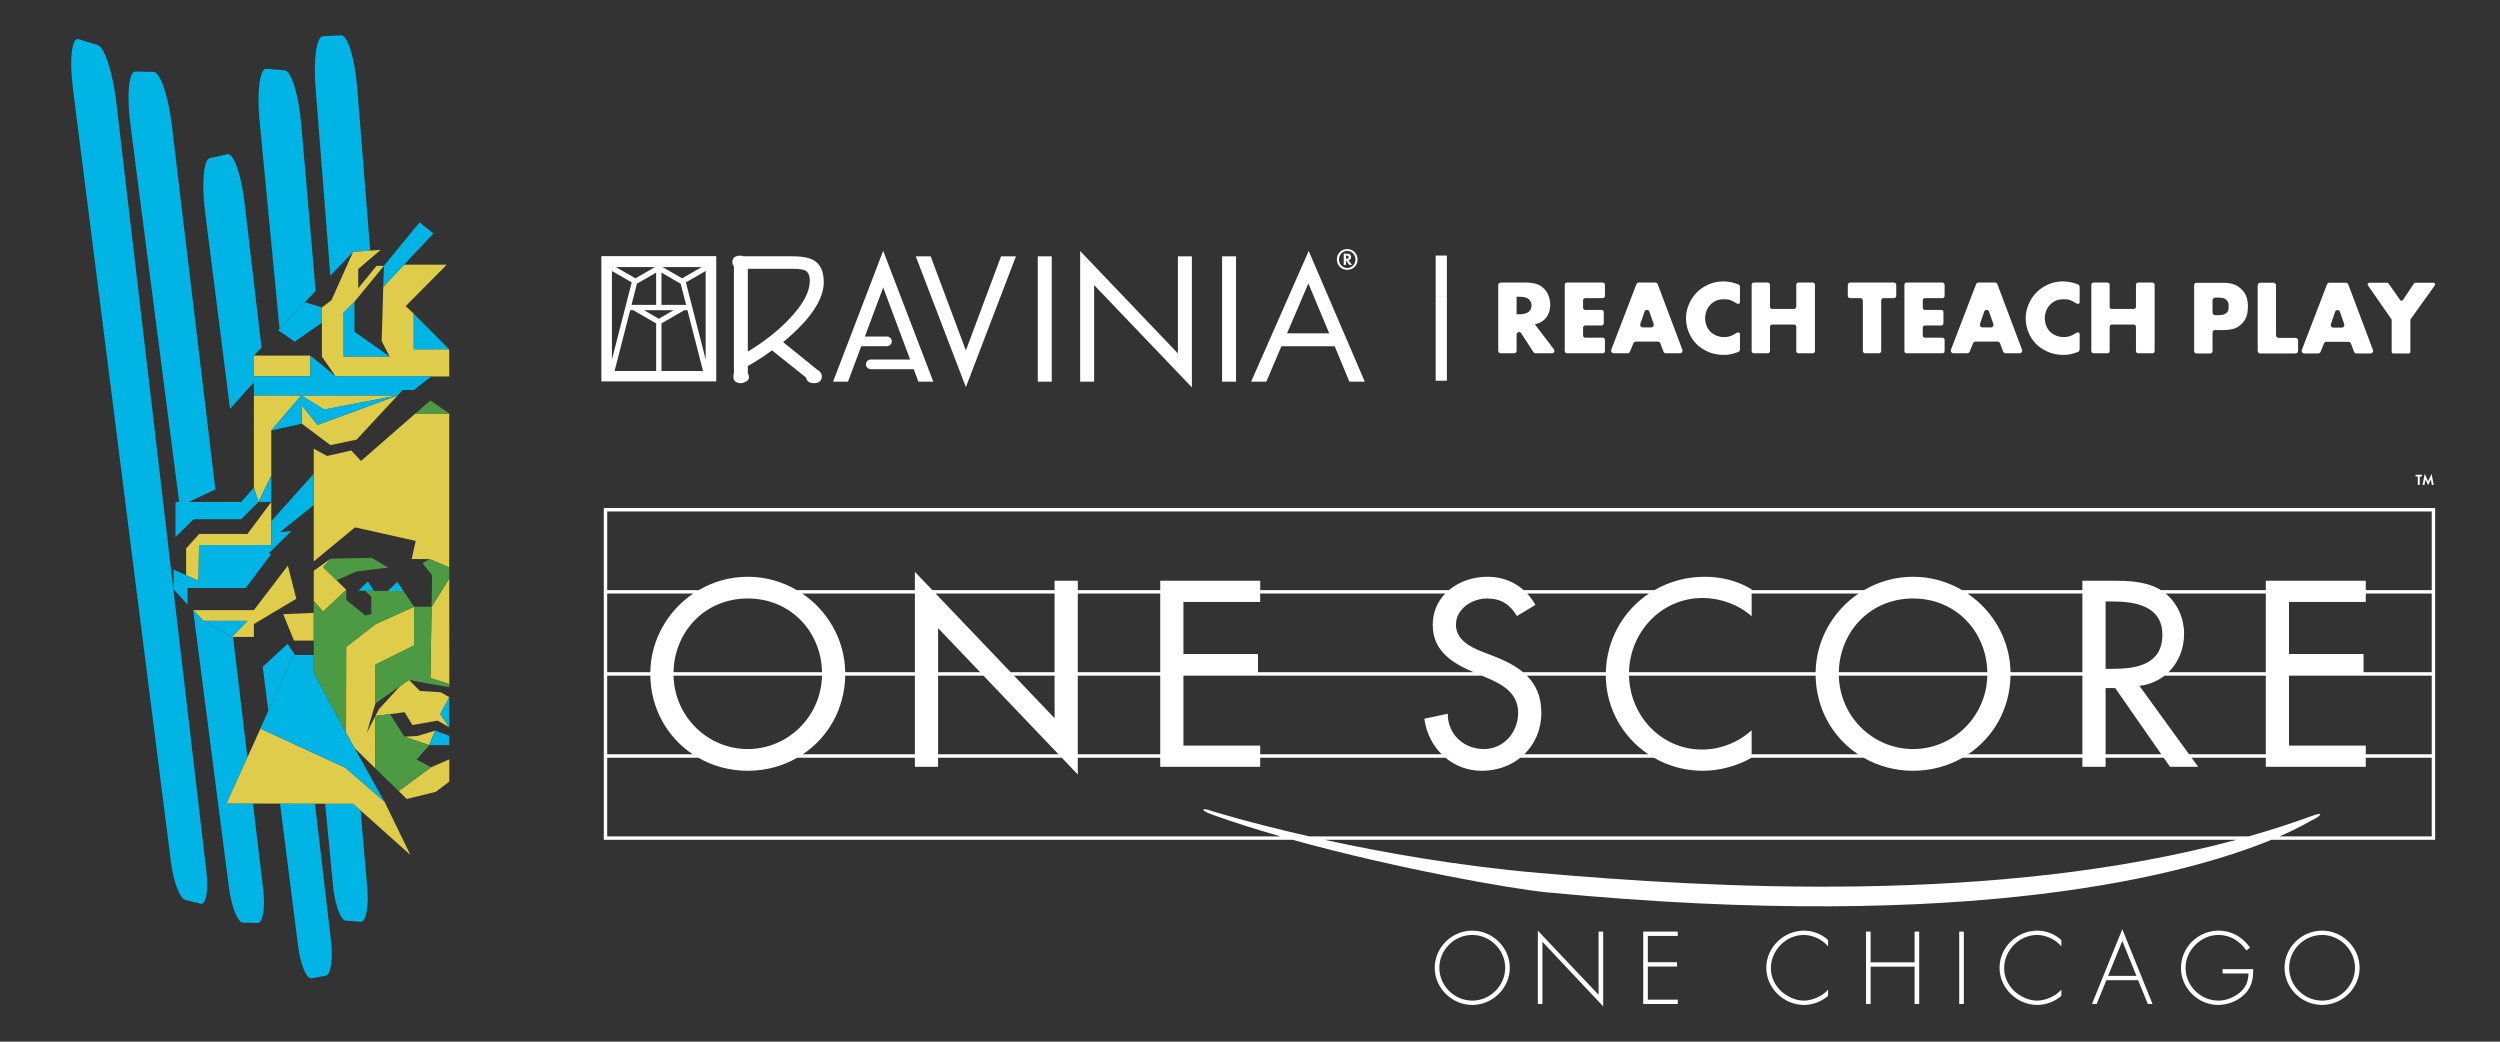
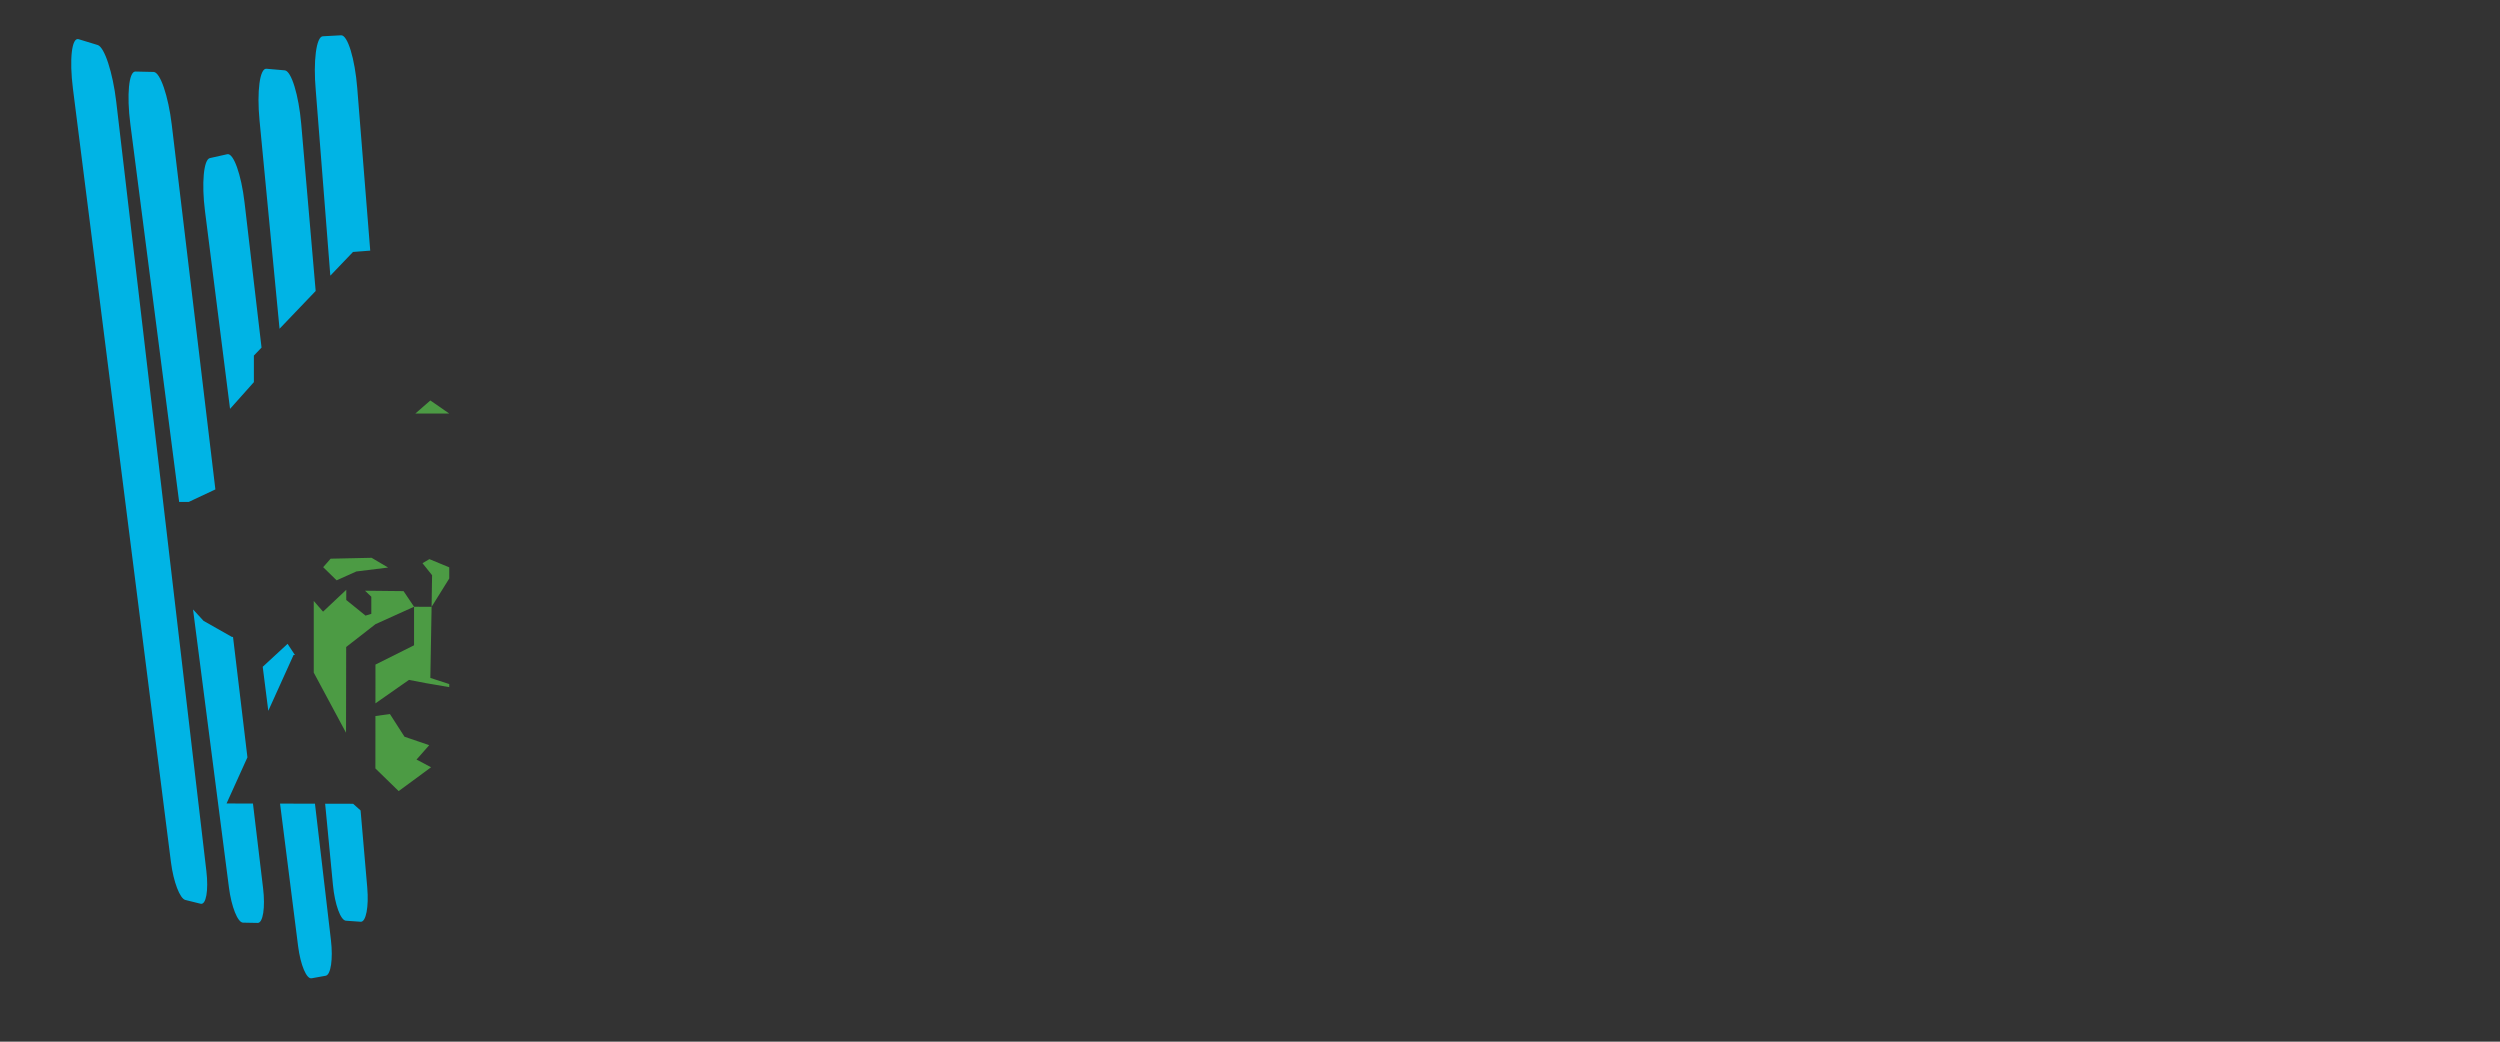
<svg xmlns="http://www.w3.org/2000/svg" id="a" width="960" height="400" viewBox="0 0 960 400">
  <rect x="0" y="0" width="960" height="400" fill="#333333" stroke="none" />
-   <path d="M934.439,195.079H231.852v127.408h264.533c39.878,11.047,84.059,18.861,97.611,20.163,165.185,15.951,247.117-7.391,278.217-20.163h62.885v-127.408h-.658ZM233.168,227.922h33.051c-9.767,6.616-16.297,17.692-16.5,30.206h-16.551v-30.206ZM315.656,259.445c-.379,15.953-13.29,28.192-28.512,28.192s-28.133-12.239-28.512-28.192h57.024ZM258.628,258.128c.294-15.468,11.953-28.312,28.516-28.312s28.222,12.843,28.516,28.312h-57.032ZM324.567,259.445h26.746v30.203h-43.036c9.663-6.458,16.059-17.339,16.291-30.203ZM360.222,259.445h17.422l28.828,30.203h-46.25v-30.203ZM360.222,258.128v-16.937l16.166,16.937h-16.166ZM389.363,259.445h15.598v16.343l-15.598-16.343ZM413.872,259.445h31.657v30.203h-31.657v-30.203ZM454.438,286.31v-26.865h114.543l1.662.703c6.162,2.56,12.323,5.876,12.323,13.554,0,7.489-5.497,13.935-13.175,13.935s-13.933-5.687-13.838-13.555l-9.006,1.896c.716,5.412,3.114,10.154,6.647,13.67h-69.676v-3.337h-29.479ZM586.293,259.445h30.328c.114,12.699,6.599,23.682,16.34,30.203h-47.647c4.074-3.942,6.561-9.486,6.561-15.945,0-6.284-2.114-10.799-5.581-14.257ZM653.578,287.827c-15.711,0-27.724-13.014-28.042-28.382h71.66c.231,12.863,6.628,23.745,16.291,30.203h-40.856v-9.215c-5.307,4.739-12.039,7.395-19.053,7.395ZM763.133,259.445c-.379,15.953-13.29,28.192-28.512,28.192s-28.133-12.239-28.512-28.192h57.024ZM706.104,258.128c.294-15.468,11.953-28.312,28.516-28.312s28.222,12.843,28.516,28.312h-57.032ZM772.042,259.445h27.599v30.203h-43.89c9.662-6.458,16.059-17.339,16.29-30.203ZM808.55,264.224h3.697l17.693,25.423h-21.391v-25.423ZM821.537,263.371c3.724-.444,6.982-1.847,9.64-3.926h38.89v30.203h-29.464l-19.065-26.277ZM832.698,258.128c3.792-3.689,5.995-8.946,5.995-14.758,0-5.893-2.549-11.711-7.09-15.449h38.464v30.206h-37.369ZM808.55,256.831v-25.877h2.371c8.814,0,19.431,1.611,19.431,12.796,0,11.375-9.858,13.081-18.958,13.081h-2.844ZM799.641,258.128h-27.597c-.203-12.514-6.733-23.59-16.499-30.206h44.096v30.206ZM697.194,258.128h-71.656c.352-15.524,12.447-28.501,28.231-28.501,6.729,0,13.743,2.464,18.862,7.014v-8.72h41.063c-9.767,6.616-16.297,17.692-16.5,30.206ZM616.636,258.128h-31.786c-2.932-2.449-6.6-4.332-10.7-5.942l-5.118-1.99c-4.455-1.706-9.952-4.645-9.952-10.237,0-6.256,6.256-10.142,11.942-10.142,5.403,0,8.815,2.275,11.47,6.73l7.108-4.266c-.914-1.627-1.979-3.079-3.17-4.359h46.756c-9.766,6.537-16.232,17.485-16.55,30.206ZM565.715,258.063l.155.066h-82.807v-6.985h-28.625v-20h29.479v-3.222h71.05c-2.949,3.061-4.798,7.128-4.798,12.037,0,9.953,7.394,14.597,15.546,18.104ZM445.529,258.128h-31.657v-30.206h31.657v30.206ZM404.961,258.128h-16.855l-28.831-30.206h45.686v30.206ZM351.313,258.128h-26.743c-.203-12.514-6.732-23.59-16.499-30.206h43.242v30.206ZM233.168,259.445h16.553c.231,12.863,6.628,23.745,16.291,30.203h-32.844v-30.203ZM591.26,335.24c-31.496-2.732-60.43-7.915-82.616-12.753h350.124c-91.93,24.905-201.288,18.494-267.508,12.753ZM933.781,321.171h-58.445c7.923-3.441,11.737-5.862,12.204-6.073,3.672-1.671,5.323-3.646.128-1.738-7.874,2.879-15.945,5.472-24.163,7.811h-360.776c-23.146-5.258-37.562-9.781-37.562-9.781-3.312-1.306-4.999-.483.383,1.45,8.12,2.917,16.986,5.707,26.156,8.331H233.168v-30.207h34.972c5.573,3.202,12.067,5.014,19.004,5.014s13.431-1.812,19.004-5.014h45.164v3.497h8.909v-3.497h47.507l6.143,6.436v-6.436h31.657v3.497h38.388v-3.497h71.123c3.779,3.142,8.6,5.014,13.992,5.014,5.685,0,10.824-1.837,14.784-5.014h51.27c5.534,3.191,11.957,5.014,18.778,5.014,6.249,0,13.254-1.799,18.748-5.014h43.003c5.573,3.202,12.068,5.014,19.005,5.014s13.43-1.812,19.003-5.014h46.018v3.497h8.909v-3.497h22.307l2.434,3.497h10.804l-2.537-3.497h28.509v3.497h38.388v-3.497h25.326v30.207ZM933.781,289.647h-25.326v-3.337h-29.479v-26.865h54.805v30.203ZM933.781,258.128h-26.18v-6.985h-28.625v-20h29.479v-3.222h25.326v30.206ZM933.781,226.605h-25.326v-3.613h-38.388v3.613h-40.295c-.155-.098-.305-.203-.464-.296-5.685-3.223-12.511-3.317-18.86-3.317h-10.807v3.613h-46.197c-5.552-3.252-11.99-5.13-18.824-5.13s-13.273,1.877-18.826,5.13h-43.164v-.296c-5.402-3.317-11.753-4.834-18.009-4.834-7.06,0-13.657,1.864-19.313,5.13h-50.214c-3.712-3.328-8.467-5.13-13.883-5.13-5.527,0-10.901,1.814-14.837,5.13h-72.458v-3.613h-38.388v3.613h-31.657v-3.613h-8.91v3.613h-46.942l-6.706-7.026v7.026h-45.343c-5.552-3.252-11.991-5.13-18.825-5.13s-13.273,1.877-18.825,5.13h-35.152v-30.209h700.613v30.209ZM630.995,357.736h13.27v1.658h-11.498v10.1h11.205v1.659h-11.205v12.717h11.498v1.659h-13.27v-27.792ZM613.855,357.736h1.769v28.713l-23.331-24.807v23.887h-1.769v-28.163l23.331,24.625v-24.254ZM565.348,357.365c-7.851,0-14.413,6.451-14.413,14.265s6.598,14.265,14.413,14.265,14.412-6.449,14.412-14.265-6.598-14.265-14.412-14.265ZM565.348,384.237c-6.931,0-12.644-5.749-12.644-12.607s5.713-12.607,12.644-12.607c6.892,0,12.643,5.752,12.643,12.607s-5.75,12.607-12.643,12.607ZM692.774,357.365c3.355,0,6.747,1.327,9.215,3.613v2.432c-2.137-2.615-5.896-4.386-9.326-4.386-6.93,0-12.643,5.973-12.643,12.792,0,3.245,1.401,6.302,3.723,8.588,2.322,2.211,5.639,3.834,8.92,3.834,3.209,0,7.264-1.733,9.326-4.237v2.432c-2.618,2.175-5.824,3.464-9.251,3.464-7.742,0-14.486-6.449-14.486-14.227,0-7.888,6.634-14.304,14.522-14.304ZM735.201,357.736h1.769v27.792h-1.769v-14.34h-16.883v14.34h-1.769v-27.792h1.769v11.794h16.883v-11.794ZM891.675,357.365c-7.852,0-14.414,6.451-14.414,14.265s6.6,14.265,14.414,14.265,14.412-6.449,14.412-14.265-6.598-14.265-14.412-14.265ZM891.675,384.237c-6.929,0-12.643-5.749-12.643-12.607s5.713-12.607,12.643-12.607c6.894,0,12.643,5.752,12.643,12.607s-5.749,12.607-12.643,12.607ZM853.487,372.147h11.722c.072,3.502-.442,6.562-2.913,9.251-2.654,2.877-6.634,4.497-10.542,4.497-7.703,0-14.265-6.487-14.265-14.155,0-7.961,6.523-14.376,14.486-14.376,5.05,0,9.141,2.507,12.054,6.487l-1.437,1.144c-2.471-3.687-6.23-5.973-10.727-5.973-6.783,0-12.607,5.937-12.607,12.607,0,6.857,5.677,12.607,12.607,12.607,2.985,0,5.898-1.216,8.184-3.06,2.394-2.026,3.281-4.348,3.391-7.372h-9.953v-1.658ZM803.32,385.528h1.805l3.723-9.141h12.2l3.723,9.141h1.808l-11.612-28.715-11.648,28.715ZM809.512,374.729l5.456-13.419,5.417,13.419h-10.874ZM752.341,357.736h1.769v27.792h-1.769v-27.792ZM782.347,357.365c3.353,0,6.744,1.327,9.213,3.613v2.432c-2.137-2.615-5.896-4.386-9.326-4.386-6.929,0-12.643,5.973-12.643,12.792,0,3.245,1.401,6.302,3.723,8.588,2.322,2.211,5.641,3.834,8.92,3.834,3.209,0,7.264-1.733,9.326-4.237v2.432c-2.615,2.175-5.824,3.464-9.251,3.464-7.739,0-14.486-6.449-14.486-14.227,0-7.888,6.636-14.304,14.525-14.304ZM929.176,182.973v3.249h-.745v-3.249h-.869v-.683h2.483v.683h-.869ZM930.253,186.221l.848-4.283,1.299,2.897,1.319-2.897.838,4.283h-.745l-.362-2.131-1.05,2.204-1.04-2.204-.362,2.131h-.745ZM310.918,108.079c0,4.166-2.712,9.089-8.061,14.631-4.362,4.548-9.655,8.669-15.697,12.294v-31.787h17.186c2.998,0,4.323.363,4.906.669,1.166.665,1.742,2.04,1.742,4.193h-.077ZM316.331,108.374c0-4.185-1.334-7.04-3.964-8.486-1.732-1.001-4.601-1.491-8.761-1.491h-18.108c-.394-.138-.837-.22-1.337-.22-2.549,0-2.929,1.555-2.929,2.481,0,.755.235,1.277.595,1.671v41.004c-.12.415-.214.855-.214,1.286,0,.738.198,1.425.669,1.804.609.483,1.34.727,2.178.727.551,0,1.183-.186,1.883-.555.837-.437,1.263-.985,1.263-1.629,0-.631-.165-1.211-.446-1.747v-2.652c3.206-1.8,6.326-3.826,9.294-6.027.683.545,12.681,10.115,13.031,10.394.182.932.839,2.215,3.103,2.215,2.611,0,3-1.696,3-2.708,0-.975-.653-1.854-1.94-2.614.057.037-10.322-8.355-12.923-10.457,10.334-8.54,15.605-16.279,15.605-22.999M398.503,146.562h5.365v-48.13h-5.365v48.13ZM414.781,146.562h5.365v-37.087l37.534,39.258v-50.3h-5.365v37.278l-37.534-39.319v50.171ZM469.281,146.562h5.36v-48.13h-5.36v48.13ZM494.22,128.012l8.193-19.191,8.007,19.191h-16.2ZM502.539,96.366l-22.106,50.196h5.841l5.781-13.597h20.459l5.657,13.597h5.907l-21.538-50.196ZM384.405,98.425l-13.511,36.145-13.515-36.145h-5.724l19.239,50.228,19.232-50.228h-5.721ZM319.908,146.55h5.723l5.088-13.609h10.079v-.023c.923-.103,1.647-.876,1.647-1.829s-.723-1.729-1.647-1.831v-.021h-8.694l7.044-18.841,10.343,27.661h-15.275v.017c-.944.084-1.687.869-1.687,1.834s.742,1.751,1.687,1.835v.018h16.66l1.791,4.79h5.723l-19.243-50.238-19.24,50.238ZM516.865,99.353h.343c.153,0,.27-.019.348-.057.081-.038.14-.076.178-.115.068-.068.113-.142.132-.223.02-.08.029-.151.029-.212,0-.115-.018-.206-.052-.275-.035-.068-.072-.122-.109-.16-.077-.068-.162-.108-.257-.12-.096-.012-.174-.018-.235-.018h-.378v1.179ZM517.346,97.419c.152,0,.332.017.538.052.205.034.396.139.572.315.092.092.172.217.241.377.068.161.103.352.103.573,0,.129-.02.267-.058.413-.038.145-.119.282-.24.412-.176.192-.42.31-.733.355l1.385,1.787h-1.019l-1.271-1.637v1.637h-.87v-4.282h1.351ZM517.335,96.353c-.413,0-.802.071-1.169.213-.366.141-.71.376-1.03.703-.122.122-.24.262-.355.418-.115.157-.218.333-.31.527-.092.194-.166.407-.223.641-.058.233-.085.486-.085.761,0,.496.088.95.268,1.362.179.412.402.752.67,1.019.266.266.597.486.99.658.394.172.808.258,1.243.258.419,0,.817-.081,1.191-.241.373-.16.705-.382.995-.664.092-.092.196-.207.31-.348.115-.141.222-.31.321-.504.099-.195.183-.416.252-.663.068-.248.103-.525.103-.831,0-.298-.031-.571-.093-.818-.06-.248-.141-.472-.239-.671-.1-.198-.206-.374-.321-.526-.115-.153-.225-.282-.333-.39-.343-.343-.701-.579-1.076-.71-.374-.129-.743-.195-1.11-.195M517.335,95.644c.198,0,.412.016.641.046.228.031.463.087.703.172.241.084.484.2.733.35.248.148.491.337.726.566.428.427.73.881.905,1.362.176.48.263.984.263,1.511,0,.596-.099,1.12-.298,1.574-.198.455-.458.854-.778,1.197-.138.153-.302.3-.493.44-.191.142-.406.27-.646.384-.24.115-.505.206-.796.275-.291.068-.611.103-.961.103-.52,0-1.028-.094-1.522-.281-.497-.186-.939-.479-1.329-.876-.39-.388-.674-.83-.853-1.322-.18-.492-.27-.998-.27-1.517,0-.625.113-1.182.338-1.671.225-.488.521-.904.887-1.249.381-.366.809-.635,1.282-.806.473-.172.961-.258,1.465-.258M230.926,98.362v48.105h44.111v-48.105h-44.111ZM269.467,102.549l-7.515,4.327-7.533-4.327h15.048ZM254.007,104.686l7.375,4.248,2.085,8.137h-9.46v-12.385ZM251.545,102.549l-7.533,4.327-7.515-4.327h15.048ZM251.957,104.686v12.385h-9.46l2.085-8.137,7.375-4.248ZM234.982,104.065l7.594,4.362-7.594,29.65v-34.012ZM251.957,142.456h-15.95l5.974-23.343h1.2l8.777,5.072v18.272ZM247.306,119.113h11.352l-5.676,3.285-5.676-3.285ZM254.007,142.456v-18.272l8.777-5.072h1.2l5.974,23.343h-15.95ZM270.982,138.076l-7.594-29.65,7.594-4.362v34.012ZM900.188,124.482l-1.643-4.735c-.311-.894-1.576-.889-1.879.007l-1.6,4.735c-.218.644.261,1.311.941,1.311h3.244c.683,0,1.162-.673.938-1.318M901.829,131.258h-8.496c-.403,0-.766.244-.919.617l-1.326,3.244c-.153.373-.516.617-.919.617h-5.338c-.697,0-1.177-.699-.927-1.35l9.66-25.168c.147-.384.516-.638.926-.638h6.324c.414,0,.784.257.93.644l9.471,25.168c.244.65-.236,1.343-.93,1.343h-5.407c-.415,0-.786-.258-.931-.646l-1.188-3.185c-.145-.388-.516-.646-.931-.646M855.716,118.909c-.091.477-.34.885-.772,1.272-.454.385-.953.613-1.543.703-.567.114-1.066.159-1.43.159h-1.294c-.591,0-1.066-.499-1.066-1.09v-4.607c0-.591.476-1.068,1.066-1.068h1.316c.477,0,.999.045,1.567.159.567.114,1.044.386,1.453.817.385.386.613.795.703,1.226.068.431.114.839.114,1.225,0,.318-.045.726-.114,1.202M862.73,114.234c-.318-1.112-.999-2.179-2.042-3.2-1.044-1.021-2.156-1.679-3.337-1.974-1.18-.318-2.36-.477-3.563-.477h-10.328c-.499,0-.907.408-.907.907v25.331c0,.499.408.907.907.907h5.243c.5,0,.909-.408.909-.907v-7.173c0-.5.408-.909.907-.909h3.518c1.066,0,2.178-.136,3.381-.408,1.203-.272,2.315-.931,3.382-1.952.522-.522.931-1.066,1.272-1.634.318-.567.567-1.135.726-1.725.159-.59.272-1.157.317-1.724.068-.567.092-1.135.092-1.679,0-1.135-.159-2.27-.477-3.383M873.989,109.575c0-.55-.445-.995-.995-.995h-5.052c-.55,0-.995.445-.995.995v25.165c0,.55.445.995.995.995h13.522c.55,0,.995-.445.995-.995v-3.995c0-.55-.445-.995-.995-.995h-6.48c-.55,0-.995-.445-.995-.995v-19.18M918.289,122.542c.075.107.115.236.115.366v12.186c0,.354.287.642.642.642h5.882c.355,0,.642-.288.642-.642v-12.181c0-.135.042-.265.12-.375l9.286-12.942c.305-.424.001-1.016-.521-1.016h-6.956c-.215,0-.415.106-.534.284l-4.251,6.346c-.252.375-.802.38-1.06.009l-4.443-6.365c-.12-.173-.316-.275-.526-.275h-6.865c-.518,0-.822.582-.526,1.009l8.995,12.952M582.375,120.677h1.363c.55,0,1.157-.082,1.817-.244.661-.163,1.211-.447,1.652-.855.275-.271.494-.612.66-1.018.166-.407.248-.829.248-1.263,0-.405-.082-.813-.248-1.221-.166-.405-.399-.758-.7-1.057-.718-.705-1.859-1.06-3.429-1.06h-1.363v6.719ZM586.325,108.504c1.031,0,2.143.142,3.338.427,1.195.286,2.294.944,3.298,1.975.786.787,1.37,1.73,1.749,2.829.381,1.099.572,2.192.572,3.278,0,1.165-.191,2.238-.572,3.216-.379.977-.909,1.791-1.588,2.442-.542.516-1.145.922-1.811,1.221-.664.299-1.31.517-1.935.652l7.328,9.571c.483.632.034,1.543-.761,1.543h-6.289c-.325,0-.629-.165-.805-.438l-4.71-7.264c-.52-.801-1.764-.434-1.764.522v6.22c0,.531-.43.96-.959.96h-5.124c-.53,0-.959-.43-.959-.96v-25.236c0-.53.43-.959.959-.959h10.033ZM615.451,114.488c.463,0,.838-.375.838-.838v-4.309c0-.462-.375-.838-.838-.838h-13.753c-.463,0-.838.376-.838.838v25.479c0,.463.375.838.838.838h13.753c.463,0,.838-.375.838-.838v-4.309c0-.462-.375-.838-.838-.838h-6.711c-.463,0-.838-.375-.838-.838v-3.006c0-.462.375-.837.838-.837h6.264c.462,0,.838-.376.838-.838v-4.309c0-.463-.376-.838-.838-.838h-6.264c-.463,0-.838-.375-.838-.838v-2.844c0-.463.375-.838.838-.838h6.711M635.005,124.405l-1.643-4.735c-.311-.894-1.576-.889-1.879.007l-1.6,4.735c-.218.644.261,1.311.94,1.311h3.245c.683,0,1.162-.673.938-1.318M636.647,131.181h-8.496c-.403,0-.766.244-.919.617l-1.326,3.244c-.153.373-.516.617-.919.617h-5.338c-.697,0-1.177-.699-.927-1.35l9.659-25.168c.148-.384.517-.638.928-.638h6.324c.414,0,.783.257.93.644l9.471,25.168c.244.65-.236,1.343-.93,1.343h-5.407c-.415,0-.786-.258-.931-.646l-1.188-3.185c-.145-.388-.516-.646-.931-.646M680.509,118.642c-.461,0-.834-.374-.834-.834v-8.471c0-.46-.374-.834-.835-.834h-5.373c-.461,0-.834.374-.834.834v25.487c0,.461.373.834.834.834h5.373c.461,0,.835-.373.835-.834v-9.365c0-.461.373-.835.834-.835h8.427c.461,0,.835.374.835.835v9.365c0,.461.374.834.834.834h5.498c.461,0,.835-.373.835-.834v-25.487c0-.46-.374-.834-.835-.834h-5.498c-.46,0-.834.374-.834.834v8.471c0,.46-.374.834-.835.834h-8.427M668.146,134.131s.023-5.651,0-5.81v-.045c0-.25-.136-.408-.227-.5-.363-.25-.839-.067-1.157.092-.204.136-.363.25-.363.25-.023.022-.068.045-.091.045-.318.204-.613.363-.909.499-.295.159-.567.273-.839.363-.273.091-.545.159-.795.227-.25.045-.477.091-.703.114-.432.045-.772.067-1.044.067s-.522,0-.75-.022c-.726-.068-1.43-.251-2.088-.5-.363-.159-.703-.318-1.021-.499-.023,0-.023-.023-.023-.023-.181-.091-.34-.204-.522-.34-.25-.136-.454-.318-.658-.499-.703-.681-1.249-1.476-1.634-2.429-.227-.567-.386-1.158-.454-1.748-.023-.204-.045-.386-.068-.591-.023-.204-.045-.408-.045-.613v-.114c0-.181,0-.363.045-.522,0-.204.023-.385.068-.567.091-.521.226-1.066.431-1.611.386-.999.976-1.884,1.816-2.678.159-.159.34-.296.499-.408.159-.137.341-.251.522-.341q0-.022.023-.022c.363-.227.726-.432,1.112-.567.386-.137.817-.251,1.271-.318.477-.068.977-.114,1.476-.114.25,0,.613,0,1.044.045h.091c.454.045.953.159,1.52.363.227.091.477.204.726.341.296.136.613.317.909.499.159.091.295.204.454.318.318.159.794.318,1.157.091.092-.091.227-.273.227-.522v-5.833c0-.454-.273-.885-.703-1.043-.432-.159-.818-.273-1.18-.386-.432-.136-.818-.25-1.203-.34-.25-.068-.454-.092-.681-.137-.794-.114-1.475-.204-2.042-.226-.092-.023-.204-.023-.296-.023-1.157,0-2.247.091-3.268.295-.976.204-1.884.5-2.769.909-1.748.794-3.246,1.815-4.449,3.041-1.225,1.248-2.225,2.746-2.973,4.471-.591,1.316-.931,2.678-1.09,4.086-.045.385-.068.772-.068,1.157v.159c0,.432.023.862.068,1.294.114,1.408.454,2.769.998,4.131.704,1.748,1.726,3.268,3.065,4.607,1.135,1.113,2.565,2.066,4.312,2.86.885.408,1.861.726,2.906.907.953.204,1.975.296,3.041.296h.226c.159,0,.318-.023.5-.023.272,0,.544,0,.817-.023.432-.045.885-.136,1.362-.226.113-.023.226-.045.34-.091.703-.159,1.498-.408,2.383-.726.022,0,.022-.023.045-.023.408-.159.658-.59.658-1.021M745.887,114.488c.463,0,.838-.375.838-.838v-4.309c0-.462-.375-.838-.838-.838h-13.753c-.463,0-.838.376-.838.838v25.479c0,.463.375.838.838.838h13.753c.463,0,.838-.375.838-.838v-4.309c0-.462-.375-.838-.838-.838h-6.711c-.463,0-.838-.375-.838-.838v-3.006c0-.462.375-.837.838-.837h6.264c.462,0,.838-.376.838-.838v-4.309c0-.463-.376-.838-.838-.838h-6.264c-.463,0-.838-.375-.838-.838v-2.844c0-.463.375-.838.838-.838h6.711M765.441,124.405l-1.643-4.735c-.311-.894-1.576-.889-1.879.007l-1.6,4.735c-.218.644.261,1.311.94,1.311h3.245c.683,0,1.162-.673.938-1.318M767.083,131.181h-8.496c-.403,0-.766.244-.919.617l-1.326,3.244c-.153.373-.516.617-.919.617h-5.338c-.697,0-1.177-.699-.927-1.35l9.659-25.168c.147-.384.517-.638.928-.638h6.324c.414,0,.783.257.93.644l9.471,25.168c.244.65-.236,1.343-.93,1.343h-5.407c-.415,0-.786-.258-.931-.646l-1.188-3.185c-.145-.388-.516-.646-.931-.646M810.945,118.642c-.46,0-.834-.374-.834-.834v-8.471c0-.46-.374-.834-.835-.834h-5.373c-.46,0-.834.374-.834.834v25.487c0,.461.374.834.834.834h5.373c.461,0,.835-.373.835-.834v-9.365c0-.461.374-.835.834-.835h8.428c.46,0,.834.374.834.835v9.365c0,.461.374.834.834.834h5.498c.461,0,.835-.373.835-.834v-25.487c0-.46-.374-.834-.835-.834h-5.498c-.46,0-.834.374-.834.834v8.471c0,.46-.374.834-.834.834h-8.428M722.38,115.391c0-.498.404-.902.902-.902h3.976c.498,0,.902-.404.902-.902v-4.181c0-.498-.404-.902-.902-.902h-16.799c-.498,0-.902.404-.902.902v4.181c0,.498.404.902.902.902h3.976c.498,0,.902.404.902.902v19.366c0,.498.404.902.902.902h5.238c.498,0,.902-.404.902-.902v-19.366M798.582,134.131s.023-5.651,0-5.81v-.045c0-.25-.136-.408-.227-.5-.363-.25-.839-.067-1.157.092-.204.136-.363.25-.363.25-.023.022-.068.045-.091.045-.318.204-.613.363-.909.499-.295.159-.567.273-.839.363-.273.091-.545.159-.795.227-.25.045-.477.091-.703.114-.432.045-.772.067-1.044.067s-.522,0-.75-.022c-.725-.068-1.43-.251-2.088-.5-.363-.159-.703-.318-1.021-.499-.023,0-.023-.023-.023-.023-.181-.091-.34-.204-.522-.34-.25-.136-.454-.318-.658-.499-.703-.681-1.249-1.476-1.634-2.429-.227-.567-.386-1.158-.454-1.748-.023-.204-.045-.386-.068-.591-.022-.204-.045-.408-.045-.613v-.114c0-.181,0-.363.045-.522,0-.204.023-.385.068-.567.091-.521.226-1.066.431-1.611.386-.999.976-1.884,1.816-2.678.159-.159.34-.296.499-.408.159-.137.341-.251.522-.341q0-.022.023-.022c.363-.227.726-.432,1.112-.567.386-.137.817-.251,1.272-.318.476-.068.976-.114,1.475-.114.25,0,.613,0,1.044.045h.091c.454.045.953.159,1.52.363.227.091.477.204.726.341.296.136.614.317.909.499.159.091.295.204.454.318.318.159.794.318,1.157.091.092-.091.227-.273.227-.522v-5.833c0-.454-.273-.885-.703-1.043-.432-.159-.818-.273-1.18-.386-.432-.136-.818-.25-1.203-.34-.25-.068-.454-.092-.681-.137-.794-.114-1.475-.204-2.042-.226-.091-.023-.204-.023-.295-.023-1.158,0-2.248.091-3.269.295-.976.204-1.883.5-2.769.909-1.748.794-3.246,1.815-4.449,3.041-1.225,1.248-2.225,2.746-2.973,4.471-.591,1.316-.931,2.678-1.09,4.086-.045.385-.068.772-.068,1.157v.159c0,.432.023.862.068,1.294.114,1.408.454,2.769.998,4.131.704,1.748,1.725,3.268,3.065,4.607,1.135,1.113,2.565,2.066,4.312,2.86.885.408,1.861.726,2.906.907.953.204,1.975.296,3.041.296h.227c.158,0,.317-.023.499-.023.272,0,.544,0,.817-.023.431-.045.885-.136,1.362-.226.113-.023.226-.045.34-.091.703-.159,1.498-.408,2.383-.726.022,0,.022-.023.045-.023.408-.159.658-.59.658-1.021M555.609,98.123h-4.311v15.887h4.311v-15.887ZM555.609,114.018h-4.311v16.087h4.311v-16.087ZM555.609,130.104h-4.311v16.087h4.311v-16.087Z" fill="#fff" />
  <path d="M117.102,116.04l-9.759,10.201-7.684-80.029c-1.066-11.102.107-20.032,2.633-19.813l7.064.614c2.523.219,5.354,9.491,6.313,20.574l5.548,64.15-4.114,4.301M97.493,136.539l2.937-3.071-6.535-55.793c-1.25-10.674-4.219-18.995-6.614-18.46l-6.694,1.496c-2.389.534-3.221,9.686-1.874,20.316l9.624,75.979,9.154-10.263v-10.203ZM97.493,144.483,126.844,105.855l8.708-9.103.002-.004,6.615-.504-4.986-62.414c-.9-11.269-3.679-20.407-6.191-20.277l-7.027.376c-2.513.136-3.724,9.481-2.714,20.737l5.594,71.19ZM68.791,192.745h3.679l10.236-4.813-16.749-140.026c-1.325-11.081-4.447-20.219-6.956-20.275l-7.022-.158c-2.51-.057-3.37,8.993-1.939,20.079l18.751,145.193ZM138.467,311.214l-2.872-2.565-10.74-.025,3.001,31.255c.715,7.442,2.936,13.532,4.968,13.675l5.684.399c2.031.143,3.16-5.708,2.518-13.14l-2.56-29.599ZM97.134,308.559l-10.139-.023,8.018-17.717-5.53-46.234h-.423l-10.895-6.175-3.795-4.131-.242-.219,13.789,106.77c.96,7.433,3.37,13.43,5.392,13.467l5.657.103c2.021.037,2.947-5.898,2.058-13.329l-3.889-32.512ZM44.638,39.072c-1.309-11.172-4.504-20.985-7.123-21.785l-7.34-2.24c-2.628-.802-3.592,7.769-2.168,19.008l37.639,297.03c.953,7.521,3.422,13.979,5.522,14.499l5.869,1.453c2.094.518,3.087-5.069,2.21-12.552L44.638,39.072ZM120.944,308.615l-13.405-.031,6.937,54.765c.91,7.183,3.216,12.667,5.16,12.317l5.445-.979c1.948-.35,2.85-6.421,2.006-13.628l-6.142-52.443ZM113.259,251.528l-2.826-4.297-9.549,8.816,2.142,16.91,9.696-21.428h.537Z" fill="#00b4e5" />
-   <path d="M121.932,163.156l30.766-11.316-15.759,16.963-10.045,2.121-10.993-8.215-.185-7.282,6.216,7.729ZM128.855,144.482l.049.076h43.62l-.031-10.431h-13.607v-13.631l-3.08-2.964,15.764-15.893h-16.404l-7.991,8.498-.009.009-.613,20.8,3.04,5.947h-17.64v-16.862l4.16-4.156,11.302-13.791h-2.818l-7.036,8.6v-7.373l8.6-7.369-10.609.809-8.262,18.507-3.684,2.796v18.84l5.244,7.591h.004ZM119.196,136.539h-21.704v7.942h21.704v-7.942ZM104.177,182.654v-17.377l11.537-13.438h-18.222s-.001,35.436-.001,35.436l1.774,5.469,4.912-10.09ZM152.698,151.84h-36.984s8.724,5.448,8.724,5.448l28.26-5.448ZM172.509,222.152l-6.778,10.875-.446,27.323,7.255,2.358-.031-40.556ZM164.89,214.68l7.617,3.177v-59.055s-13.018,0-13.018,0l-20.867,18.2-3.742-4.018-9.262,2.12-5.138-2.809v43.279s15.853-13.074,15.853-13.074l23.302,5.227-1.551,6.938,6.805.016ZM120.48,219.177v11.585l3.574,4.111,8.92-8.39-8.87-8.683,2.858-3.26-6.481,4.638ZM146.301,306.653l-13.658-11.846-32.631-15.036-13.017,28.765,48.601.113,21.988,19.643-9.949-20.482-1.334-1.156ZM160.418,282.588l-5.089.316,9.489,3.238,2.29-5.583-6.69,2.028ZM159.034,247.822l-.037-14.833-14.805,6.686-.011,13.497-.002,2.025,14.853-7.374ZM153.086,303.784l3.098,3.022,7.8-1.907,3.36-.822,5.196-3.982v-8.507l-7.009,3.04-12.444,9.155ZM76.43,209.269h27.747v-16.524s-9.154,12.281-9.154,12.281h-18.536l-5.024,5.582v10.273l4.779,2.146.187-13.758ZM161.255,265.344l-4.208-4.268-3.448,2.411-8.112,8.862-4.625,9.03,3.309-11.299.011-14.884h0l.002-2.025.01-13.497-11.26,8.772-.059,32.933,3.301,5.926,7.975,7.773.016-20.132,11.202-1.448,3,4.904,9.68-1.674,4.462,2.561-3.423-5.072,3.454-6.529-3.454-1.897-7.832-.446ZM112.888,246.003h7.592v-10.665l-11.724.504,4.131,10.161ZM89.059,244.585h8.434v-4.947l16.288-9.713-3.239-12.729-13.049,17.083h-23.124l3.795,4.131h16.86l-5.964,6.175Z" fill="#decc4a" />
-   <path d="M132.874,281.379l3.301,5.926,11.418,20.497-1.335-1.157-13.663-11.851-32.644-15.042,12.771-28.222h7.758v6.756l12.394,23.095ZM172.493,134.126l-13.607-13.631v13.631h13.607ZM161.102,85.389l-13.685,16.693-.251,8.061,19.27-20.491-5.334-4.262ZM128.854,144.483l5.109,7.392,18.735-.035,1.948-2.083h4.243l6.811-5.275h-36.845ZM131.952,120.031v16.86h17.641l-13.482-9.518v-11.5l-4.159,4.159ZM106.82,126.788l6.353,4.437,10.434-7.314v-5.863l-6.504-2.008-10.282,10.748ZM97.493,144.483v7.357l36.47.035-5.11-7.394-9.657-7.942v7.942h-21.704ZM99.266,192.744h4.911v-10.09l-4.911,10.09ZM104.177,165.278l11.724-2.568-.187-10.87-11.537,13.438ZM121.932,163.156l30.766-11.316-28.31,5.379-8.674-5.38v3.587s6.217,7.73,6.217,7.73ZM95.023,238.41h-16.86l10.895,6.175,5.964-6.175ZM97.491,187.276l-4.87,5.469v6.643l6.643-6.643-1.774-5.469ZM120.48,181.927l-16.303,18.186v9.155h-27.748l-.187,13.758-9.565-4.294v7.592l5.344,5.834v-6.365h22.332l9.823-13.064-1.002-.222,1.002-.991,7.705-7.607-4.354.448,12.952-10.386v-12.044ZM67.395,192.745v13.477l6.973-6.833h18.254v-6.643h-25.227ZM148.935,226.928l6.03.064-2.42-3.598-3.611,3.535ZM137.636,226.808l5.996.064-2.385-3.598-3.611,3.535ZM169.054,274.195l3.455,5.094v-11.626l-3.455,6.532ZM167.109,280.559l-2.289,5.583h7.689v-3.61l-5.4-1.972Z" fill="#00b4e5" />
  <path d="M144.181,255.196l14.817-7.407v1.898l-1.951,11.389-12.877,9.004.011-14.884ZM144.15,295.078l8.936,8.708,12.444-9.158-5.582-2.96,4.87-5.525-9.491-3.239-5.588-8.705-5.574.747-.015,20.132ZM144.193,239.674l14.805-6.686-4.033-5.997-6.031-.062-4.74,12.746ZM165.252,153.776l-5.763,5.027h13.021l-7.257-5.027ZM158.998,232.988v16.699l-1.951,11.389,6.532,1.256,8.931,1.524v-1.174l-7.258-2.359.48-27.295-6.733-.039ZM172.509,222.152v-4.294l-7.619-3.156-2.652,1.569,3.683,4.609-.191,12.147,6.778-10.875ZM132.874,281.379l.098-54.899-8.918,8.392-3.574-4.111v27.522l12.394,23.095ZM132.933,248.446l11.26-8.772,4.74-12.746-8.763-.093,2.414,2.301v6.587l-2.221.667-7.432-6.02.002,18.075ZM129.261,222.847l7.586-3.409,12.182-1.499-6.322-3.745-15.745.344-2.858,3.26,5.157,5.048Z" fill="#4c9b44" />
</svg>